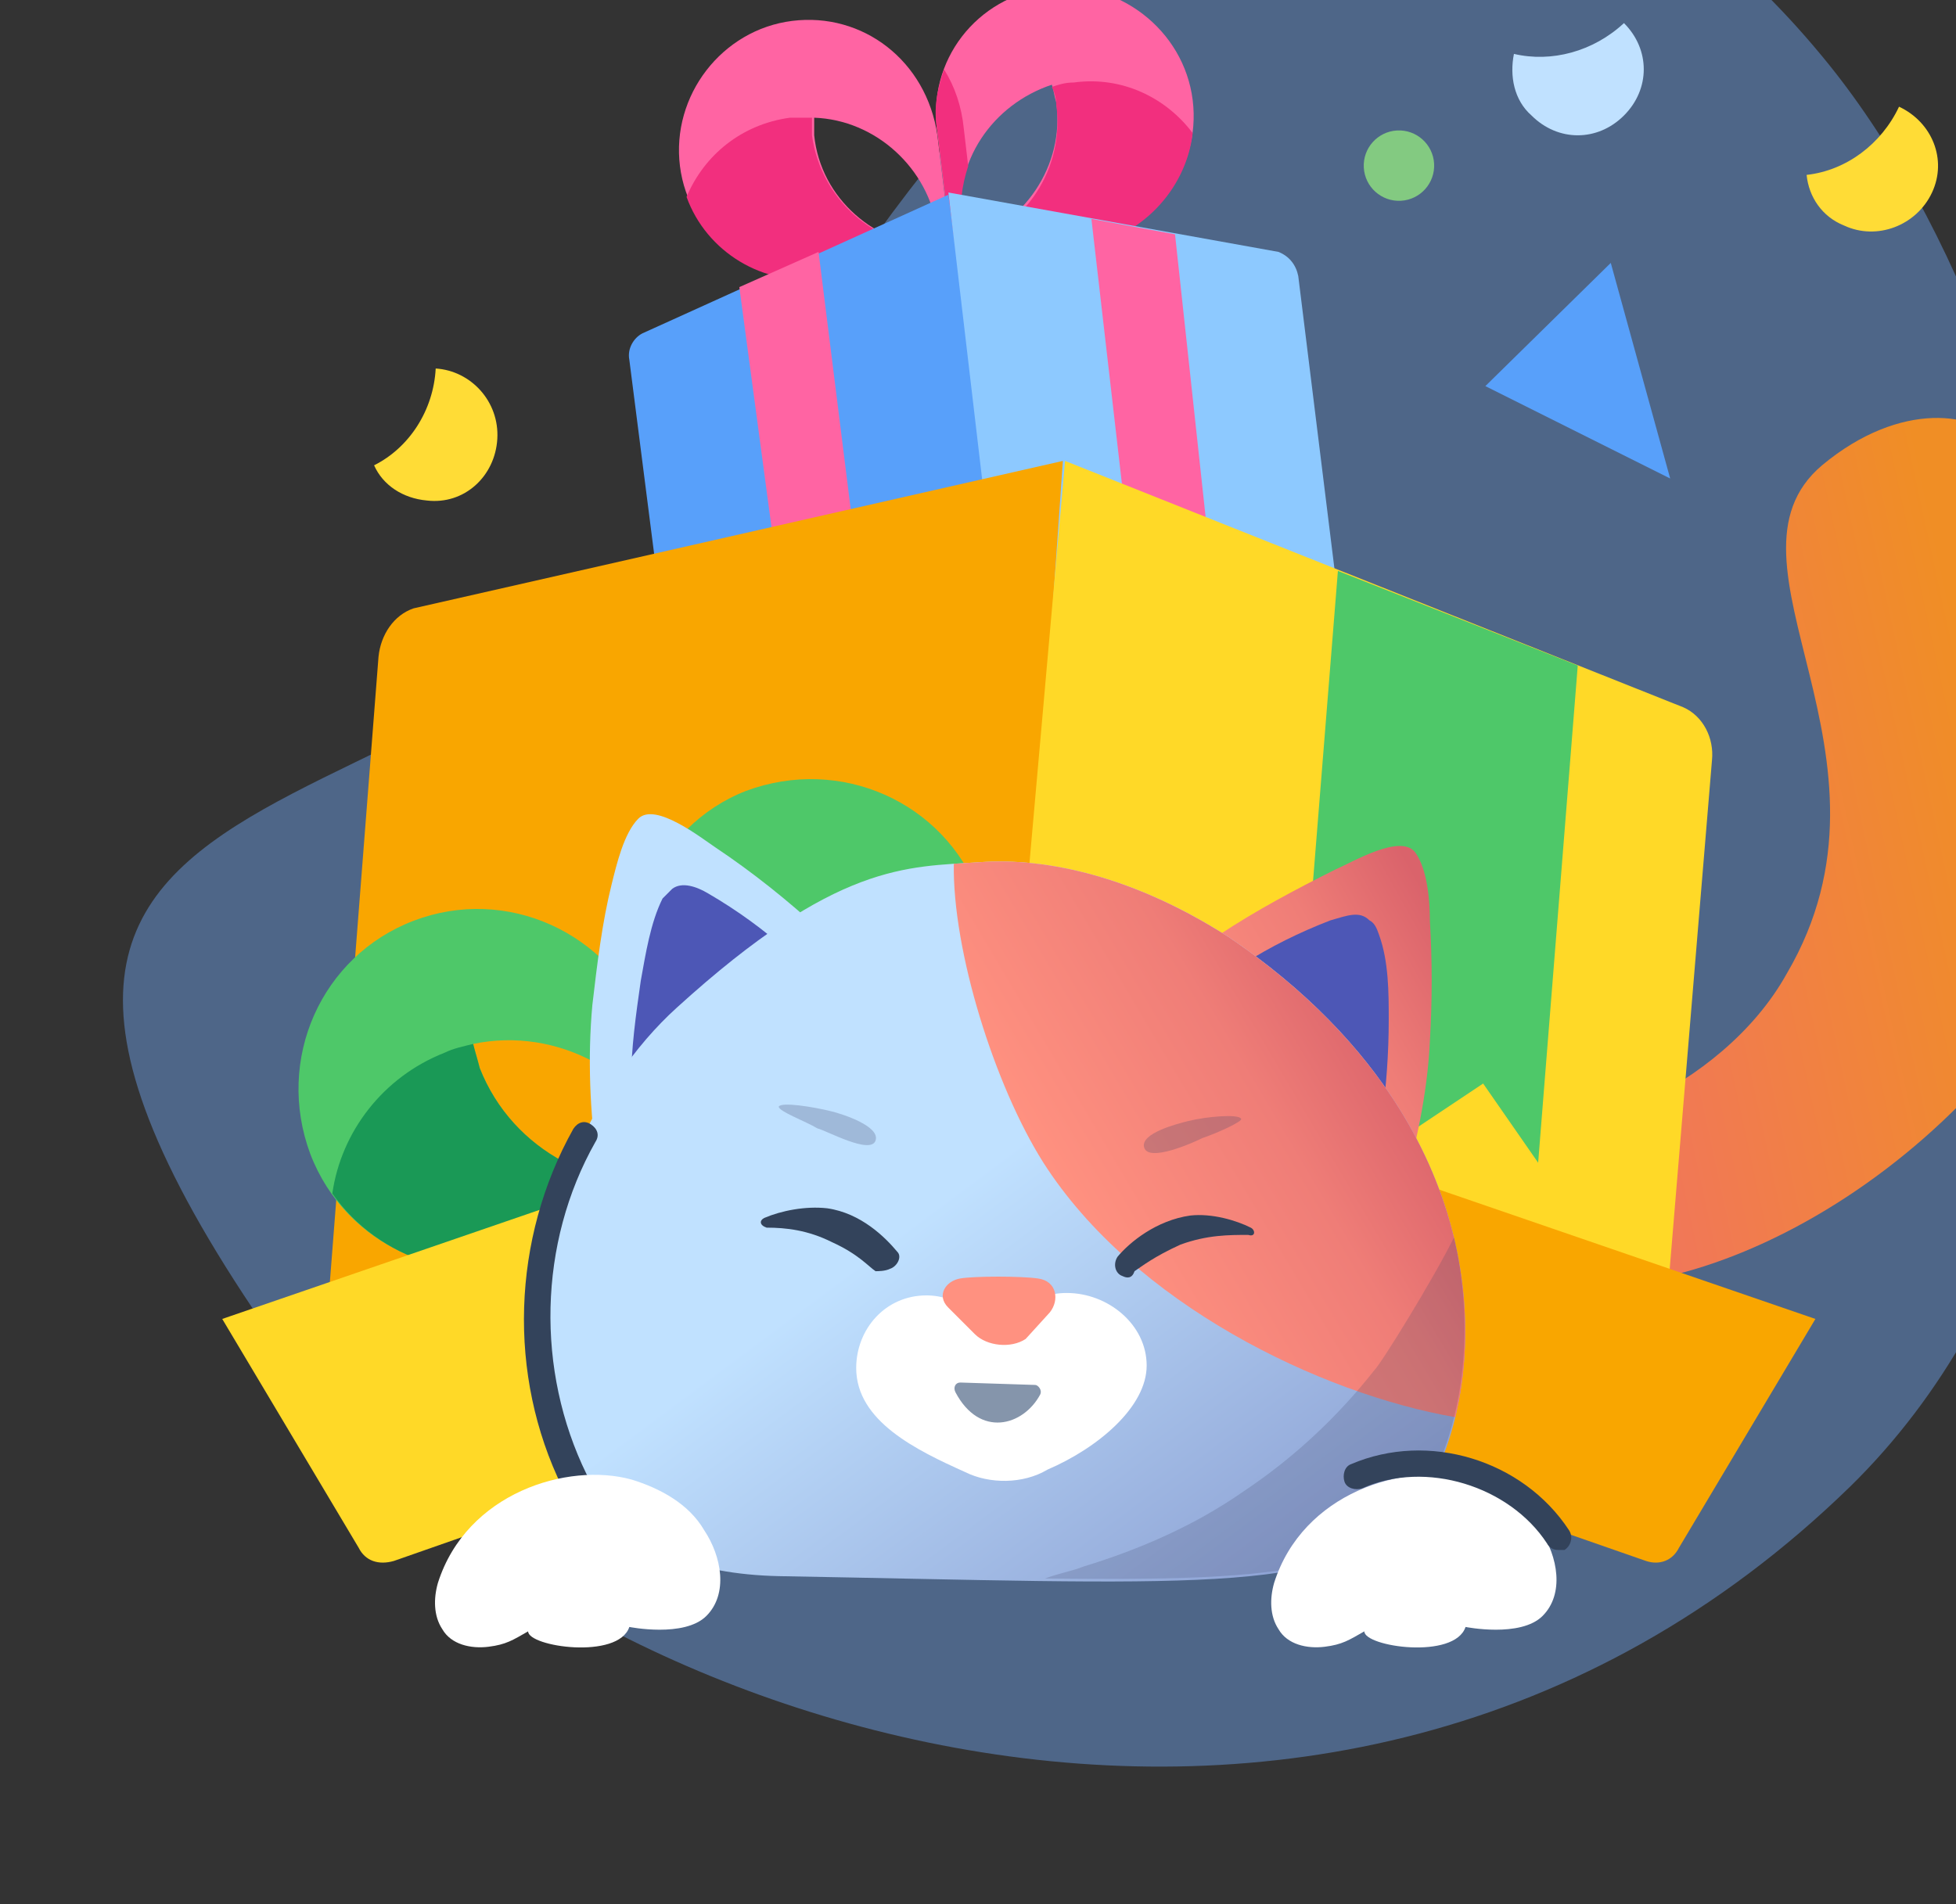
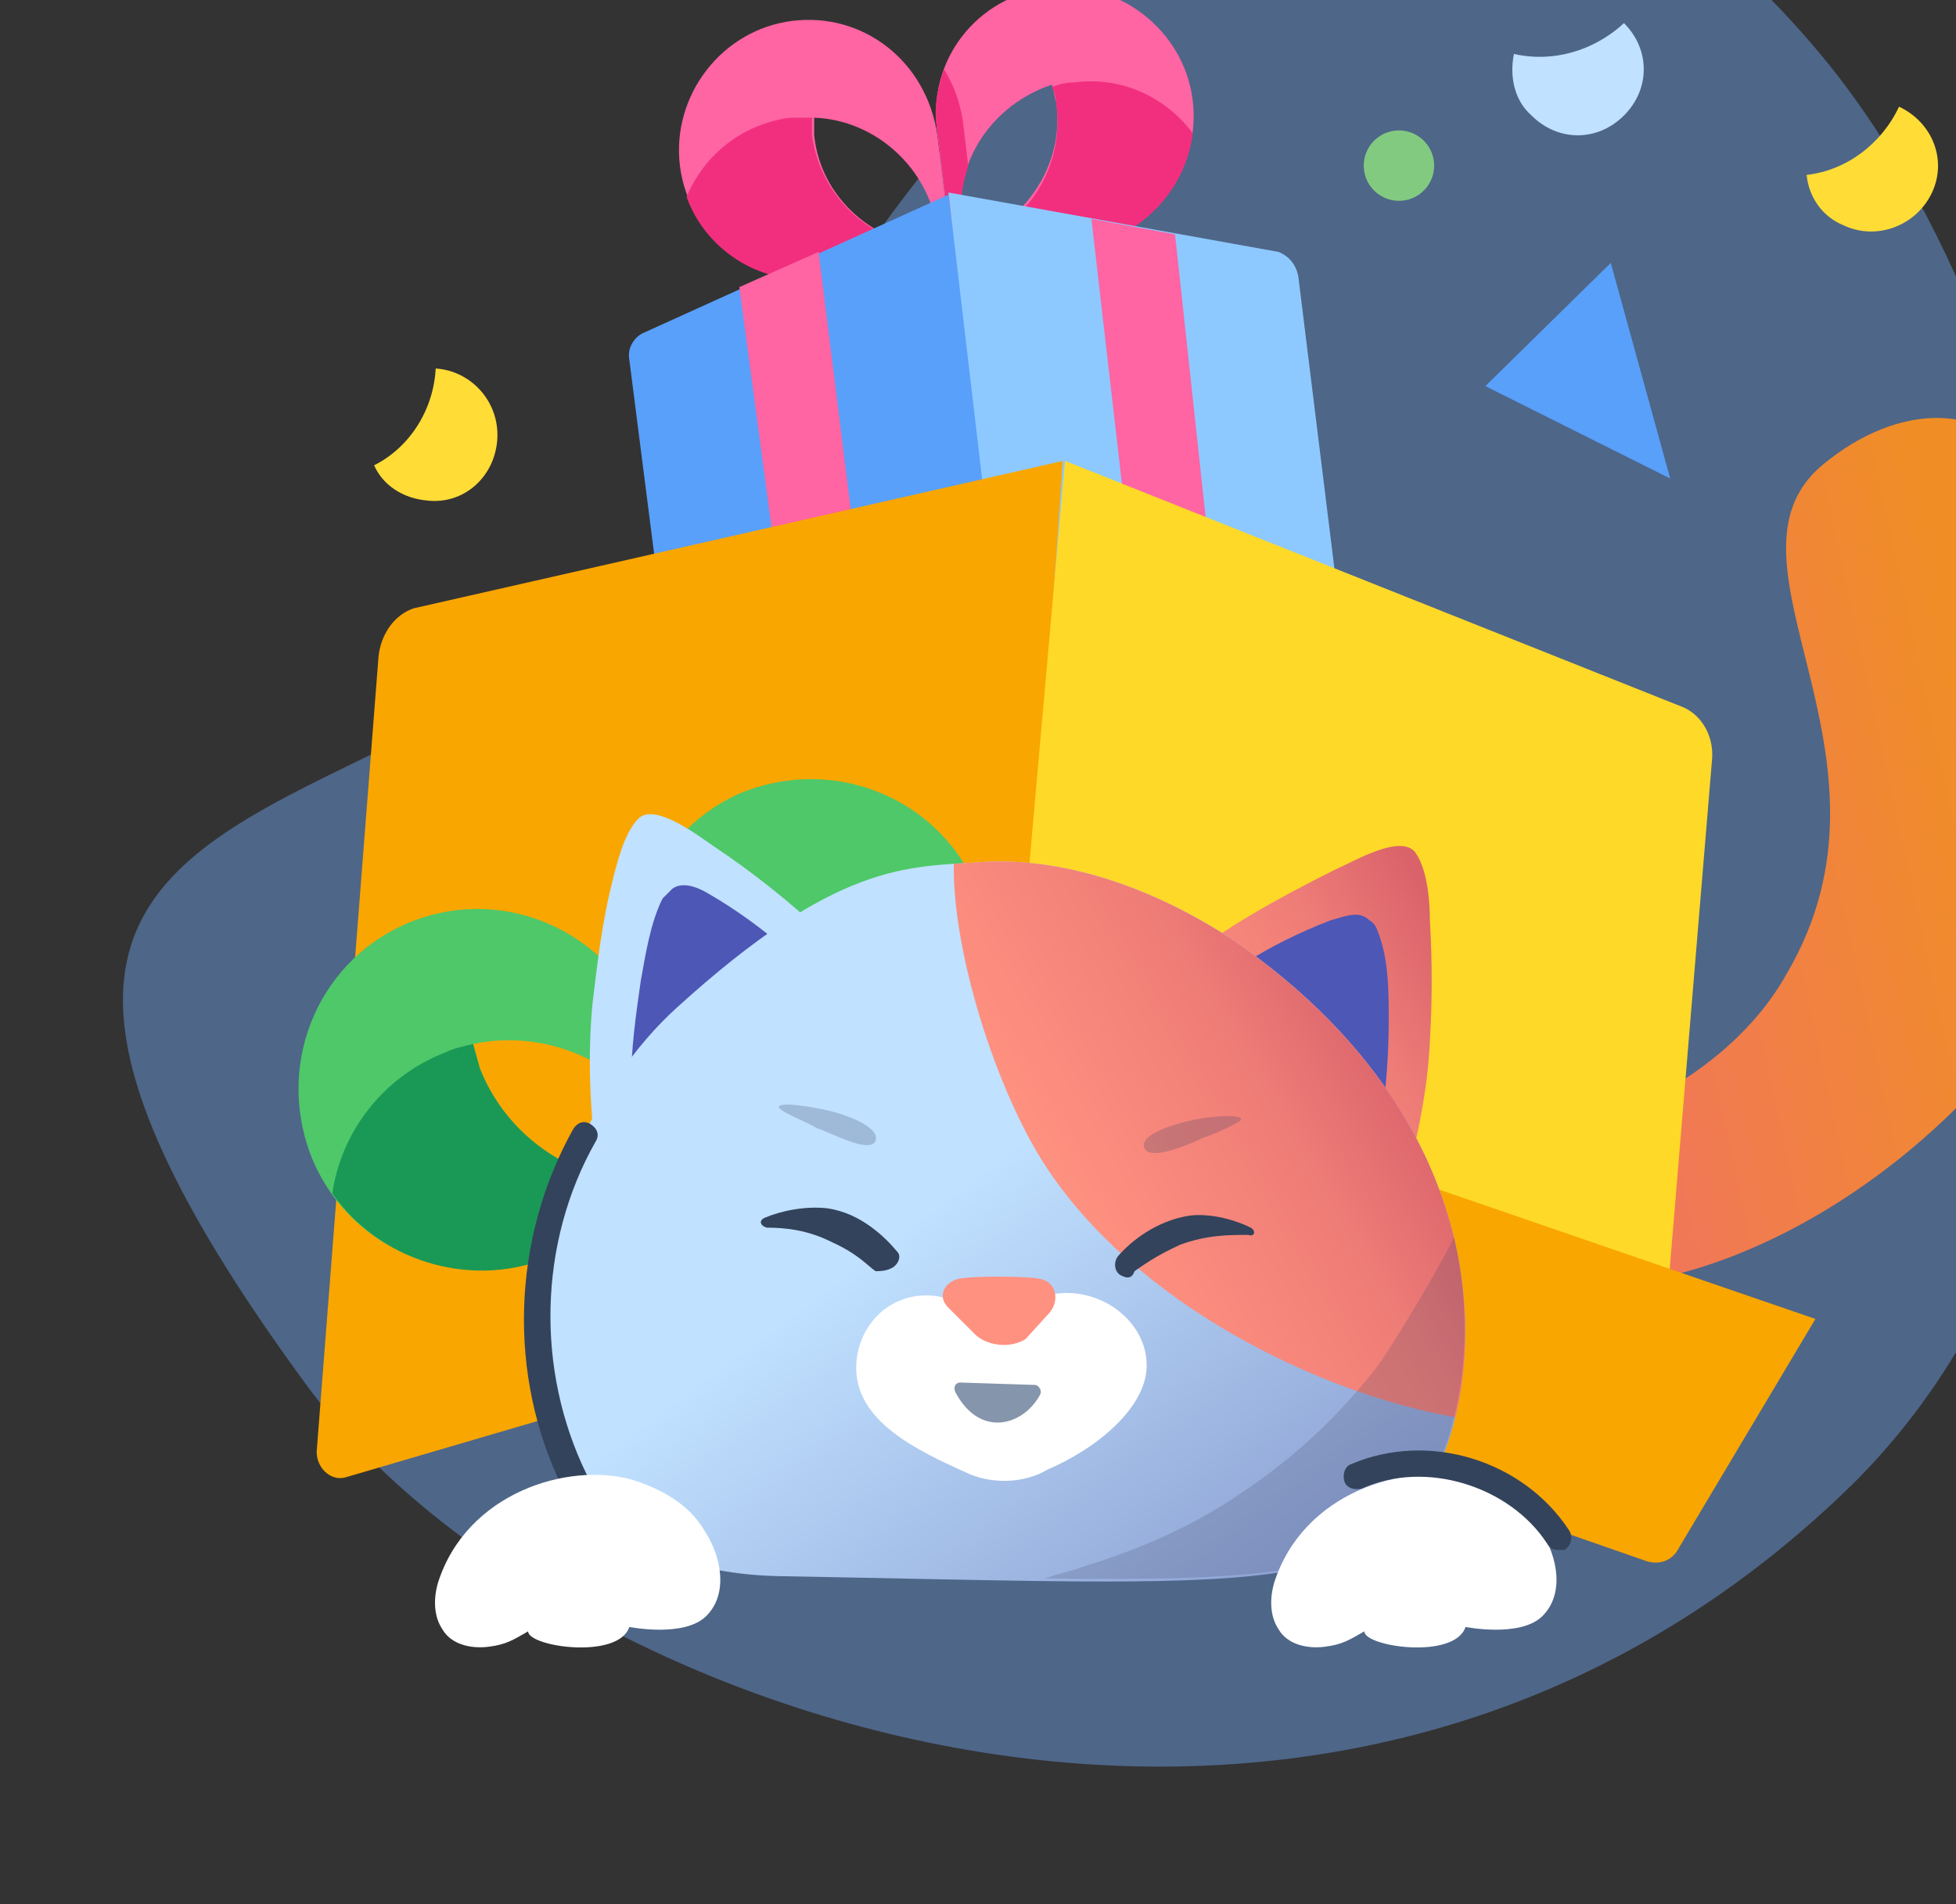
<svg xmlns="http://www.w3.org/2000/svg" width="152" height="148" viewBox="0 0 152 148" fill="none">
  <rect x="0" y="0" width="152" height="148" fill="#333333" stroke="none" />
  <path fill-rule="evenodd" clip-rule="evenodd" d="M143.81 115.51C172.709 87.124 162.449 29.497 141.587 4.36C114.569 -28.301 82.763 -10.346 56.771 36.166C38.132 69.682 -16.075 53.437 23.939 107.815C42.236 132.61 102.599 155.695 143.81 115.51Z" fill="#4E6688" />
  <path fill-rule="evenodd" clip-rule="evenodd" d="M74.044 20.263L72.847 10.345C71.992 4.702 75.925 -0.257 81.397 -0.941C86.869 -1.625 91.999 2.308 92.683 7.78C93.367 13.252 89.434 18.382 83.962 19.066L74.044 20.263ZM81.739 6.583C77.122 8.122 74.044 12.568 74.728 17.527L74.899 18.895C79.516 17.527 82.765 12.91 82.081 7.951C81.996 7.695 81.953 7.481 81.91 7.267C81.868 7.053 81.825 6.84 81.739 6.583Z" fill="#FF64A3" />
  <path d="M82.08 8.122C82.08 7.609 81.909 7.096 81.738 6.754C82.251 6.583 82.764 6.412 83.448 6.412C87.21 5.899 90.63 7.609 92.682 10.345C92.169 14.791 88.578 18.553 83.961 19.237L75.069 20.434L74.898 19.237C79.686 17.698 82.764 13.081 82.08 8.122Z" fill="#F22F7E" />
  <path fill-rule="evenodd" clip-rule="evenodd" d="M52.839 12.91C52.155 7.438 56.088 2.308 61.56 1.624C67.032 0.94 71.991 4.702 72.846 10.516L74.043 20.434L64.125 21.631C58.653 22.315 53.523 18.382 52.839 12.91ZM63.27 10.516C63.783 15.475 68.058 19.066 72.846 19.237V17.869C72.162 13.081 68.058 9.319 63.27 9.148V10.516Z" fill="#FF64A3" />
  <path d="M63.099 10.516C63.099 10.003 63.099 9.49 63.099 9.148C62.586 9.148 61.902 9.148 61.389 9.148C57.627 9.661 54.72 12.055 53.352 15.304C54.891 19.579 59.337 22.315 63.954 21.631L72.846 20.434L72.675 19.237C67.887 19.066 63.783 15.475 63.099 10.516Z" fill="#F22F7E" />
  <path d="M75.923 18.553C75.581 18.724 75.239 18.895 74.897 18.895L74.726 17.527C74.555 15.988 74.726 14.449 75.239 12.91L74.897 10.003C74.726 8.293 74.213 6.754 73.358 5.386C72.845 6.925 72.503 8.464 72.845 10.174L74.042 20.092L76.094 19.75L75.923 18.553Z" fill="#F22F7E" />
  <path d="M52.837 58.738L48.904 27.958C48.733 27.103 49.246 26.248 49.93 25.906L73.699 15.133L77.974 47.11L54.205 59.764C53.521 59.935 52.837 59.422 52.837 58.738Z" fill="#58A0FA" />
  <path d="M104.65 51.898L100.888 21.46C100.717 20.605 100.204 19.921 99.349 19.579L73.699 14.962L77.461 46.939L103.453 52.924C104.137 53.266 104.65 52.582 104.65 51.898Z" fill="#8DC9FF" />
  <path d="M57.453 22.315L63.609 19.579L67.713 52.411L61.899 55.489L57.453 22.315Z" fill="#FF64A3" />
  <path d="M91.311 18.211L84.812 17.014L88.575 49.675L94.901 51.385L91.311 18.211Z" fill="#FF64A3" />
  <path d="M127.567 85.756C131.842 83.704 136.288 80.284 138.853 75.667C148.771 58.738 132.697 43.69 141.589 36.166C147.745 31.036 153.73 32.062 155.44 34.456L153.217 35.14C153.217 35.14 156.637 34.969 158.518 37.192L157.492 38.389C157.492 38.389 158.347 37.876 160.912 42.151C165.529 50.188 165.187 67.459 159.886 76.18C148.429 94.99 125.515 104.566 115.426 97.726C121.924 92.938 124.318 90.715 127.567 85.756Z" fill="url(#paint0_linear_4268_25778)" />
  <path d="M24.626 112.603L29.414 51.043C29.585 49.333 30.611 47.794 32.15 47.281L82.595 35.824L78.149 99.778L26.849 114.826C25.652 115.168 24.455 113.971 24.626 112.603Z" fill="#F9A600" />
  <path fill-rule="evenodd" clip-rule="evenodd" d="M55.062 92.596L50.103 79.6C47.367 72.418 50.958 64.21 57.969 61.474C65.322 58.738 73.359 62.329 76.095 69.511C78.831 76.864 75.24 84.901 68.058 87.637L55.062 92.596ZM61.047 71.734C55.404 75.154 52.668 82.165 55.233 88.663L55.917 90.715C61.731 87.295 64.467 80.113 61.902 73.615C61.731 72.931 61.389 72.247 61.047 71.734Z" fill="#4EC869" />
  <path d="M61.903 73.444C61.732 72.76 61.39 72.247 61.048 71.563C61.732 71.221 62.416 70.879 63.1 70.537C67.888 68.656 73.189 69.682 76.951 72.76C77.806 78.916 74.215 85.243 68.059 87.637L56.431 92.083L55.918 90.544C61.732 87.124 64.468 79.942 61.903 73.444Z" fill="#1A9956" />
  <path fill-rule="evenodd" clip-rule="evenodd" d="M24.113 89.689C21.377 82.336 24.968 74.299 32.15 71.563C39.331 68.827 47.368 72.418 50.276 79.771L55.234 92.767L42.239 97.726C34.886 100.462 26.849 96.871 24.113 89.689ZM37.279 83.02C39.844 89.518 46.514 92.938 53.182 91.57L52.498 89.86C50.105 83.362 43.264 79.771 36.767 81.139C36.852 81.481 36.938 81.78 37.023 82.079C37.108 82.378 37.194 82.678 37.279 83.02Z" fill="#4EC869" />
  <path d="M37.281 83.02C37.11 82.336 36.939 81.823 36.768 81.139C36.084 81.31 35.229 81.481 34.545 81.823C29.757 83.704 26.508 87.979 25.824 92.767C29.415 97.897 36.255 100.12 42.24 97.897L53.868 93.451L53.355 91.912C46.686 92.938 39.846 89.518 37.281 83.02Z" fill="#1A9956" />
  <path d="M57.286 89.689C56.944 90.031 56.431 90.202 56.089 90.544L55.405 88.663C54.55 86.611 54.379 84.388 54.55 82.336L53.011 78.574C52.156 76.351 50.959 74.47 49.42 72.931C49.078 75.154 49.42 77.377 50.275 79.6L55.234 92.596L57.97 91.57L57.286 89.689Z" fill="#1A9956" />
  <path d="M60.706 90.544C59.509 87.466 56.089 85.927 53.182 87.124C50.104 88.321 48.565 91.741 49.762 94.648L60.706 90.544Z" fill="#DD0E6C" />
  <path d="M128.25 116.707L133.038 59.08C133.209 57.37 132.354 55.66 130.815 54.976L82.764 35.824L77.121 99.607L125.514 118.417C126.711 119.101 128.079 118.075 128.25 116.707Z" fill="#FFD927" />
-   <path d="M100.719 84.901L105.849 81.481L110.124 87.637L115.254 84.217L119.529 90.373L122.607 51.727L103.968 44.374L100.719 84.901Z" fill="#4EC869" />
-   <path d="M27.872 120.298L17.27 102.514L66.517 85.585L68.228 108.157L30.608 121.324C29.41 121.666 28.384 121.324 27.872 120.298Z" fill="#FFD927" />
  <path d="M130.473 120.298L141.075 102.514L91.827 85.585L90.117 108.157L127.908 121.324C128.934 121.666 129.96 121.324 130.473 120.298Z" fill="#F9A600" />
  <path d="M68.98 78.488C69.168 77.736 68.228 76.795 67.663 76.231C66.347 74.914 65.03 73.598 63.713 72.281C61.268 70.024 58.446 67.767 55.625 65.886C54.496 65.133 50.922 62.312 49.606 63.628C48.477 64.757 47.913 67.202 47.536 68.707C46.784 71.717 46.408 74.914 46.032 78.112C45.656 82.25 45.844 86.388 46.408 90.527C46.596 91.843 46.408 93.16 46.784 94.289L68.98 78.488Z" fill="#C0E1FF" />
  <path d="M52.239 69.083C52.992 68.519 54.12 68.895 55.061 69.46C57.318 70.776 59.387 72.281 61.268 73.974C62.397 74.914 63.525 75.855 64.654 76.984C65.218 77.548 65.782 77.924 66.159 78.488C67.663 80.181 63.901 81.122 62.961 81.686C60.892 82.626 59.199 84.319 57.506 85.636C56.189 86.765 54.873 87.705 53.556 88.834C52.615 89.398 49.606 91.844 49.041 89.962C48.665 89.21 48.853 88.27 49.041 87.329C49.041 86.2 49.041 85.26 49.041 84.131C49.041 81.498 49.418 78.865 49.794 76.231C50.17 74.162 50.546 71.717 51.487 69.836C51.675 69.648 52.051 69.271 52.239 69.083Z" fill="#4D57B6" />
  <path d="M88.543 78.112C88.543 77.36 89.672 76.607 90.236 76.043C91.741 74.914 93.246 73.786 94.75 72.657C97.572 70.776 100.769 69.083 103.779 67.579C105.096 67.014 108.858 64.757 109.986 66.262C110.927 67.579 111.115 70.024 111.115 71.529C111.303 74.726 111.303 77.736 111.115 80.934C110.927 85.072 109.986 89.21 108.858 93.16C108.482 94.477 108.482 95.793 107.917 96.922L88.543 78.112Z" fill="url(#paint1_linear_4268_25778)" />
  <path d="M106.413 71.529C105.66 70.776 104.72 71.152 103.403 71.529C100.958 72.469 98.701 73.598 96.632 74.914C95.315 75.667 93.998 76.419 92.87 77.36C92.305 77.736 91.741 78.112 91.177 78.676C89.484 80.181 93.058 81.686 93.81 82.438C95.691 83.755 97.008 85.636 98.513 87.329C99.641 88.646 100.77 89.774 101.898 91.091C102.651 91.843 105.284 94.665 106.225 92.972C106.601 92.22 106.601 91.279 106.789 90.339C106.789 89.21 107.165 88.269 107.353 87.141C107.729 84.507 107.918 81.874 107.918 79.241C107.918 77.172 107.918 74.726 107.165 72.657C106.977 72.093 106.789 71.717 106.413 71.529Z" fill="#4D57B6" />
  <path d="M76.128 67.014C70.485 67.39 65.03 67.014 52.616 78.3C39.261 90.339 33.806 121.939 60.516 122.504C92.117 123.068 103.215 124.008 109.234 117.989C115.065 112.158 119.579 89.21 95.503 72.845C88.167 68.143 81.395 66.638 76.128 67.014Z" fill="url(#paint2_linear_4268_25778)" />
  <path d="M74.12 67.135L76.128 67.014C81.395 66.638 88.166 68.143 95.502 72.845C113.176 84.858 115.444 100.419 113.093 110.152C102.602 108.332 88.085 101.336 81.074 90.355C77.283 84.355 74.013 73.893 74.12 67.135Z" fill="url(#paint3_linear_4268_25778)" />
  <path fill-rule="evenodd" clip-rule="evenodd" d="M69.168 98.615V98.615C69.733 98.427 70.109 97.675 69.733 97.299C68.792 96.17 66.911 94.289 64.278 93.913C62.585 93.725 60.704 94.101 59.387 94.665C59.011 94.853 59.011 95.229 59.575 95.418C61.08 95.418 62.773 95.606 64.654 96.546C66.723 97.487 67.475 98.427 68.04 98.803C68.228 98.803 68.792 98.803 69.168 98.615Z" fill="#33435B" />
  <path fill-rule="evenodd" clip-rule="evenodd" d="M87.224 99.179V99.179C86.66 98.991 86.472 98.239 86.848 97.674C87.789 96.546 89.858 94.853 92.491 94.477C94.184 94.289 96.065 94.853 97.194 95.417C97.57 95.605 97.57 96.17 97.005 95.982C95.501 95.982 93.808 95.982 91.739 96.734C89.67 97.674 88.729 98.427 88.165 98.803C87.977 99.367 87.6 99.367 87.224 99.179Z" fill="#33435B" />
  <path opacity="0.25" d="M63.525 87.705C62.585 87.141 60.516 86.388 60.516 86.012C60.704 85.636 63.149 86.012 64.654 86.388C65.406 86.577 68.416 87.517 68.04 88.646C67.663 89.774 64.278 87.893 63.525 87.705Z" fill="#3C4368" />
  <path opacity="0.25" d="M93.433 88.457C94.562 88.081 96.631 87.141 96.443 86.953C96.255 86.576 93.81 86.764 92.305 87.141C91.552 87.329 88.543 88.081 88.919 89.21C89.295 90.338 92.681 88.834 93.433 88.457Z" fill="#3C4368" />
  <path d="M89.107 106.139C89.107 102.941 86.098 100.496 82.9 100.496C80.266 100.496 78.197 102.189 77.633 104.446C76.693 102.377 74.435 100.684 71.99 100.684C68.792 100.684 66.535 103.318 66.535 106.327C66.535 110.465 71.238 112.723 75 114.415C76.881 115.356 79.514 115.356 81.395 114.227C85.345 112.534 89.107 109.337 89.107 106.139Z" fill="white" />
  <path d="M75.753 103.693L73.684 101.624C72.743 100.684 73.496 99.555 74.624 99.367C75.753 99.179 79.327 99.179 80.644 99.367C82.148 99.555 82.336 101.06 81.584 102.001L79.703 104.07C78.574 104.822 76.693 104.634 75.753 103.693Z" fill="#FF9180" />
  <path d="M80.829 108.396C79.513 110.841 76.127 111.782 74.246 108.208C74.058 107.832 74.246 107.456 74.622 107.456L80.453 107.644C80.641 107.644 81.017 108.02 80.829 108.396Z" fill="#8595AB" />
  <path opacity="0.2" d="M106.789 106.515C103.967 110.089 100.581 113.287 96.631 115.92C92.869 118.554 88.543 120.435 84.217 121.752C83.276 122.128 82.147 122.316 81.207 122.692C97.572 122.88 104.908 122.316 109.234 117.801C112.432 114.604 115.253 105.951 112.996 96.17C111.303 99.556 107.353 105.951 106.789 106.515Z" fill="#3C4368" />
  <path d="M99.01 123.034C98.668 124.231 98.668 125.599 99.352 126.625C100.036 127.822 101.575 128.164 102.943 127.993C104.311 127.822 104.824 127.48 106.021 126.796C106.021 127.993 113.032 129.019 113.887 126.454C113.887 126.454 118.162 127.309 119.872 125.599C121.582 123.889 121.069 120.982 119.701 118.93C118.504 116.878 116.281 115.681 114.058 114.997C109.099 113.629 101.233 116.023 99.01 123.034Z" fill="white" />
  <path fill-rule="evenodd" clip-rule="evenodd" d="M119.015 8.977C121.067 11.029 124.145 11.029 126.197 8.977C128.249 6.925 128.249 3.847 126.197 1.795C123.803 4.018 120.554 4.873 117.647 4.189C117.305 5.899 117.647 7.78 119.015 8.977" fill="#C0E1FF" />
  <circle cx="108.712" cy="12.873" r="2.736" transform="rotate(-3.197 108.712 12.873)" fill="#83CA81" />
  <path fill-rule="evenodd" clip-rule="evenodd" d="M143.298 17.527C141.588 16.843 140.562 15.304 140.391 13.594C143.469 13.252 146.205 11.2 147.573 8.293C150.138 9.49 151.335 12.397 150.138 14.962C148.941 17.527 145.863 18.724 143.298 17.527Z" fill="#FFDC36" />
  <path fill-rule="evenodd" clip-rule="evenodd" d="M125.173 20.434L115.426 30.01L129.79 37.192L125.173 20.434Z" fill="#58A0FA" />
  <path fill-rule="evenodd" clip-rule="evenodd" d="M33.174 38.902C31.293 38.731 29.754 37.705 29.07 36.166C31.806 34.798 33.687 31.891 33.858 28.642C36.594 28.813 38.817 31.207 38.646 34.114C38.475 37.021 36.081 39.244 33.174 38.902Z" fill="#FFDC36" />
  <path d="M44.727 116.121C44.385 116.121 43.872 115.95 43.701 115.608C39.426 106.887 39.768 96.285 44.556 87.735C44.898 87.222 45.411 87.051 45.924 87.393C46.437 87.735 46.608 88.248 46.266 88.761C41.82 96.627 41.649 106.545 45.582 114.582C45.924 115.095 45.582 115.779 45.069 115.95C45.069 116.121 44.898 116.121 44.727 116.121Z" fill="#33435B" />
  <path d="M34.029 123.034C33.687 124.231 33.687 125.599 34.371 126.625C35.055 127.822 36.594 128.164 37.962 127.993C39.33 127.822 39.843 127.48 41.04 126.796C41.04 127.993 48.051 129.019 48.906 126.454C48.906 126.454 53.181 127.309 54.891 125.599C56.601 123.889 56.088 120.982 54.72 118.93C53.523 116.878 51.3 115.681 49.077 114.997C44.118 113.629 36.252 116.023 34.029 123.034Z" fill="white" />
  <path d="M121.069 120.469C120.727 120.469 120.385 120.298 120.214 119.956C117.307 115.51 110.809 113.458 105.85 115.681C105.337 115.852 104.653 115.681 104.482 115.168C104.311 114.655 104.482 113.971 104.995 113.8C110.98 111.235 118.333 113.458 121.924 118.93C122.266 119.443 122.095 120.127 121.582 120.469C121.411 120.469 121.24 120.469 121.069 120.469Z" fill="#33435B" />
  <defs>
    <linearGradient id="paint0_linear_4268_25778" x1="118.633" y1="111.609" x2="170.041" y2="100.436" gradientUnits="userSpaceOnUse">
      <stop stop-color="#F26D6F" />
      <stop offset="0.875" stop-color="#F08E25" />
    </linearGradient>
    <linearGradient id="paint1_linear_4268_25778" x1="102.28" y1="100.995" x2="122.26" y2="89.76" gradientUnits="userSpaceOnUse">
      <stop stop-color="#FF9180" />
      <stop offset="0.599" stop-color="#EF7D77" />
      <stop offset="1" stop-color="#DA636B" />
    </linearGradient>
    <linearGradient id="paint2_linear_4268_25778" x1="48.392" y1="111.826" x2="80.371" y2="154.729" gradientUnits="userSpaceOnUse">
      <stop stop-color="#C0E1FF" />
      <stop offset="1" stop-color="#7C8CC5" />
    </linearGradient>
    <linearGradient id="paint3_linear_4268_25778" x1="94.499" y1="112.764" x2="118.852" y2="98.369" gradientUnits="userSpaceOnUse">
      <stop stop-color="#FF9180" />
      <stop offset="0.599" stop-color="#EF7D77" />
      <stop offset="1" stop-color="#DA636B" />
    </linearGradient>
  </defs>
</svg>